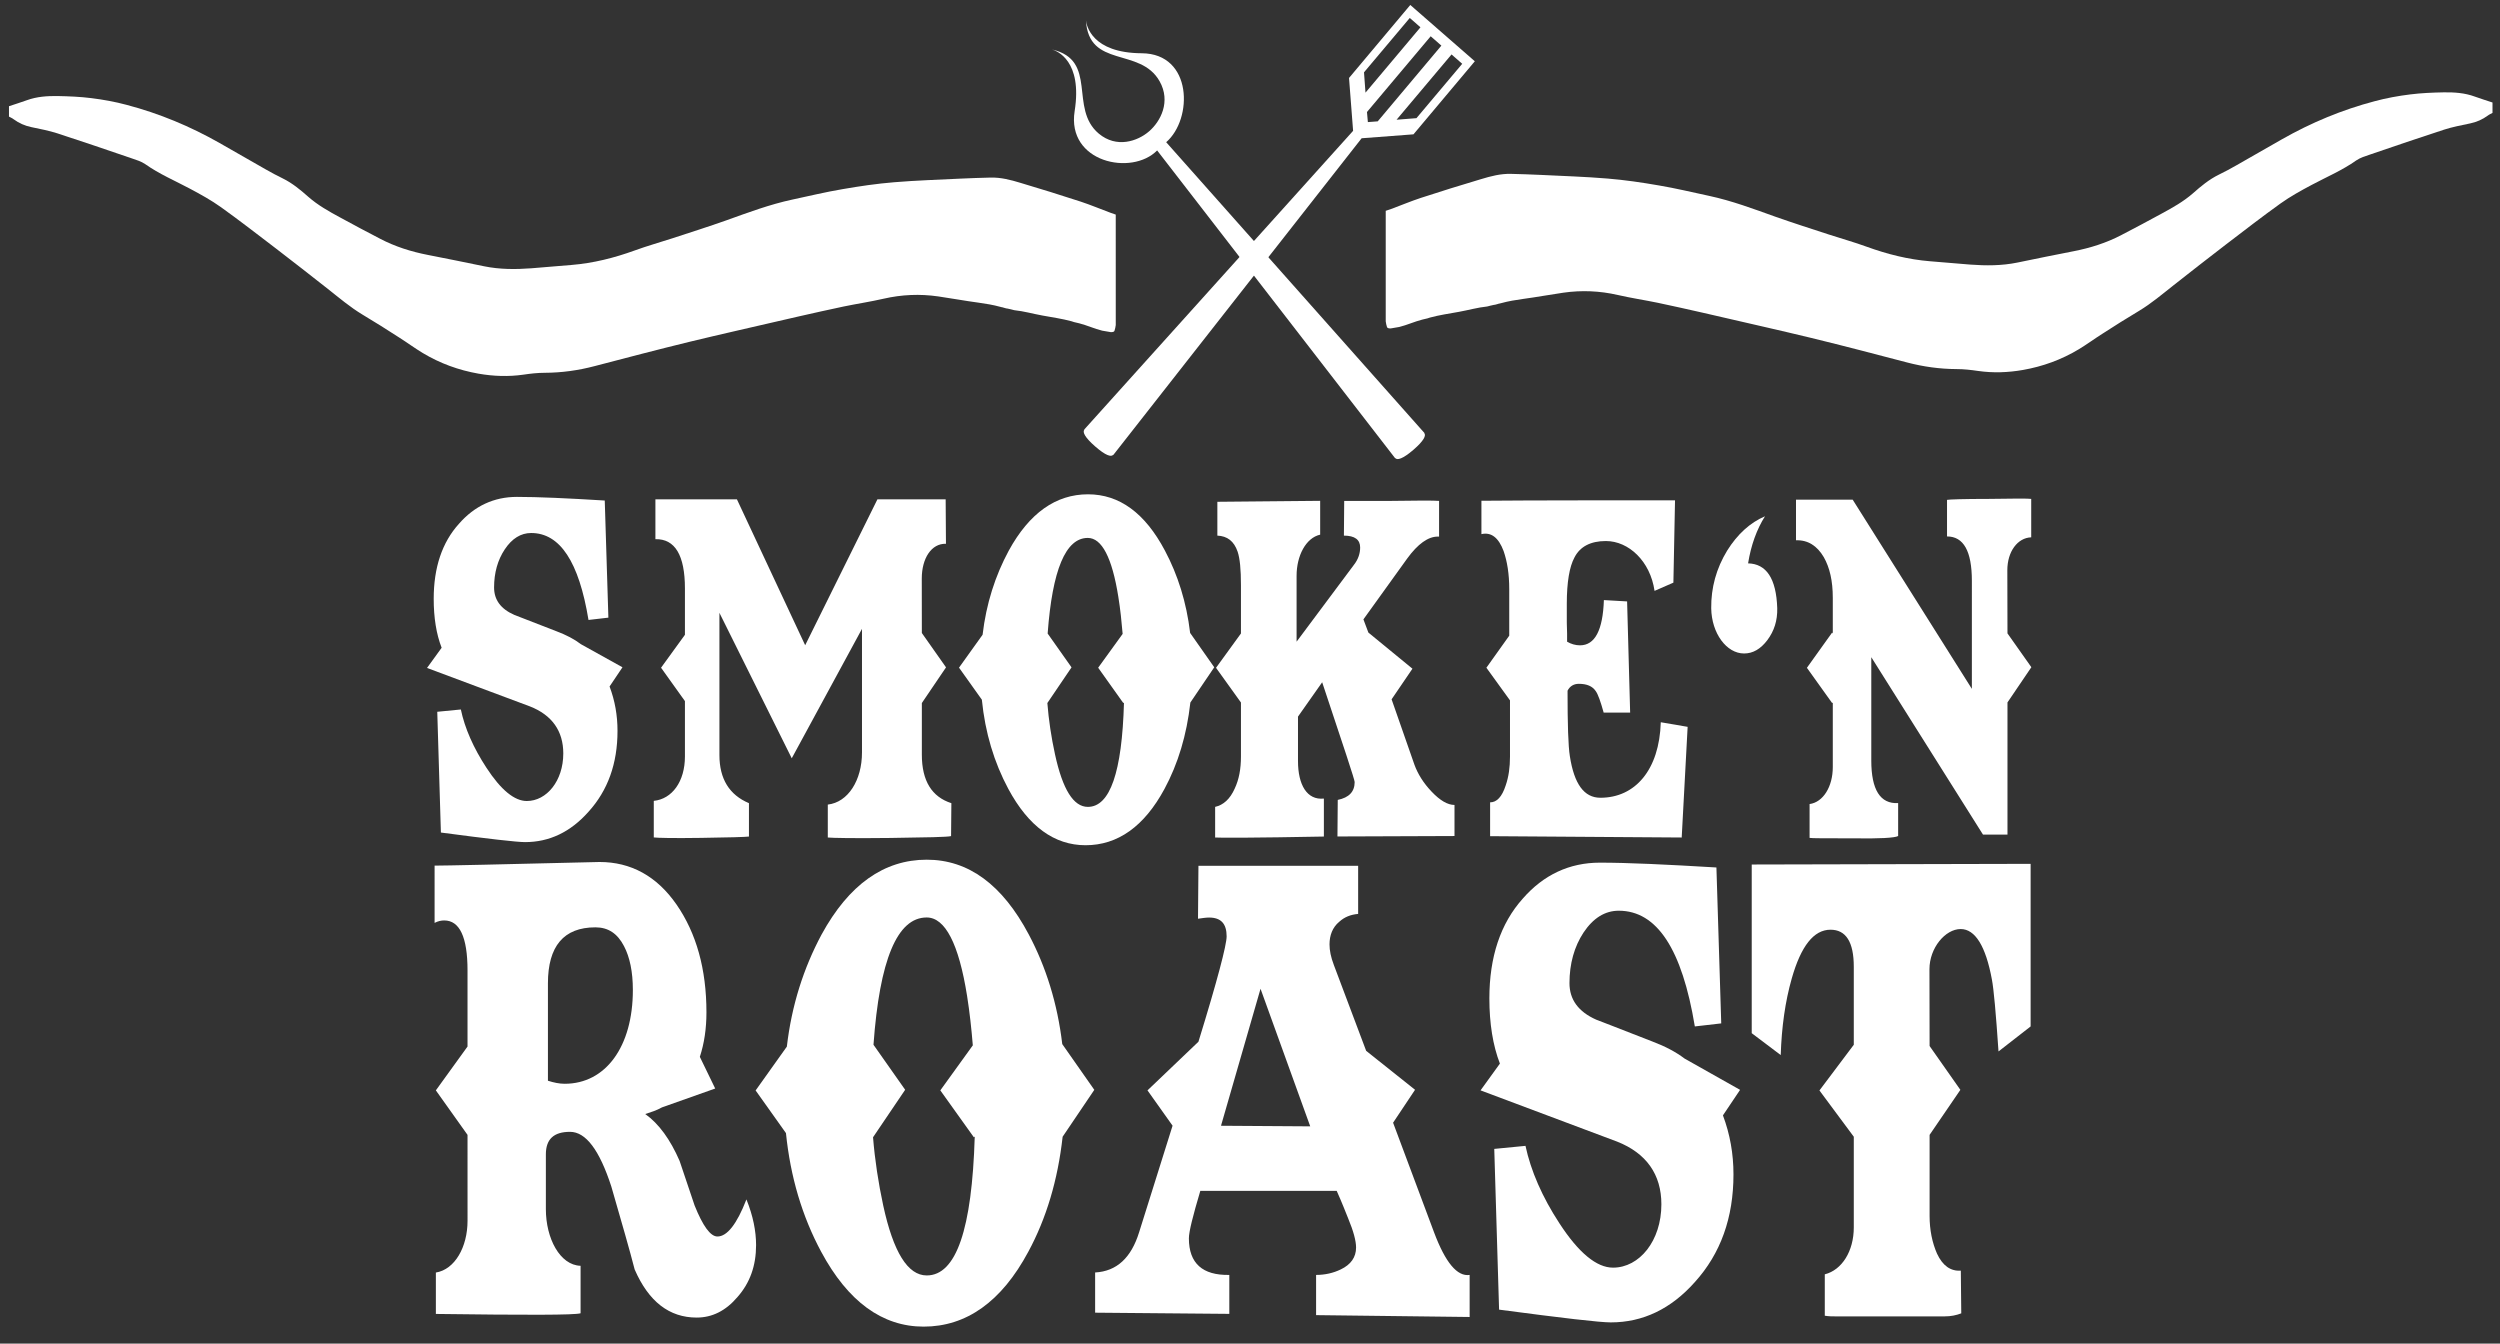
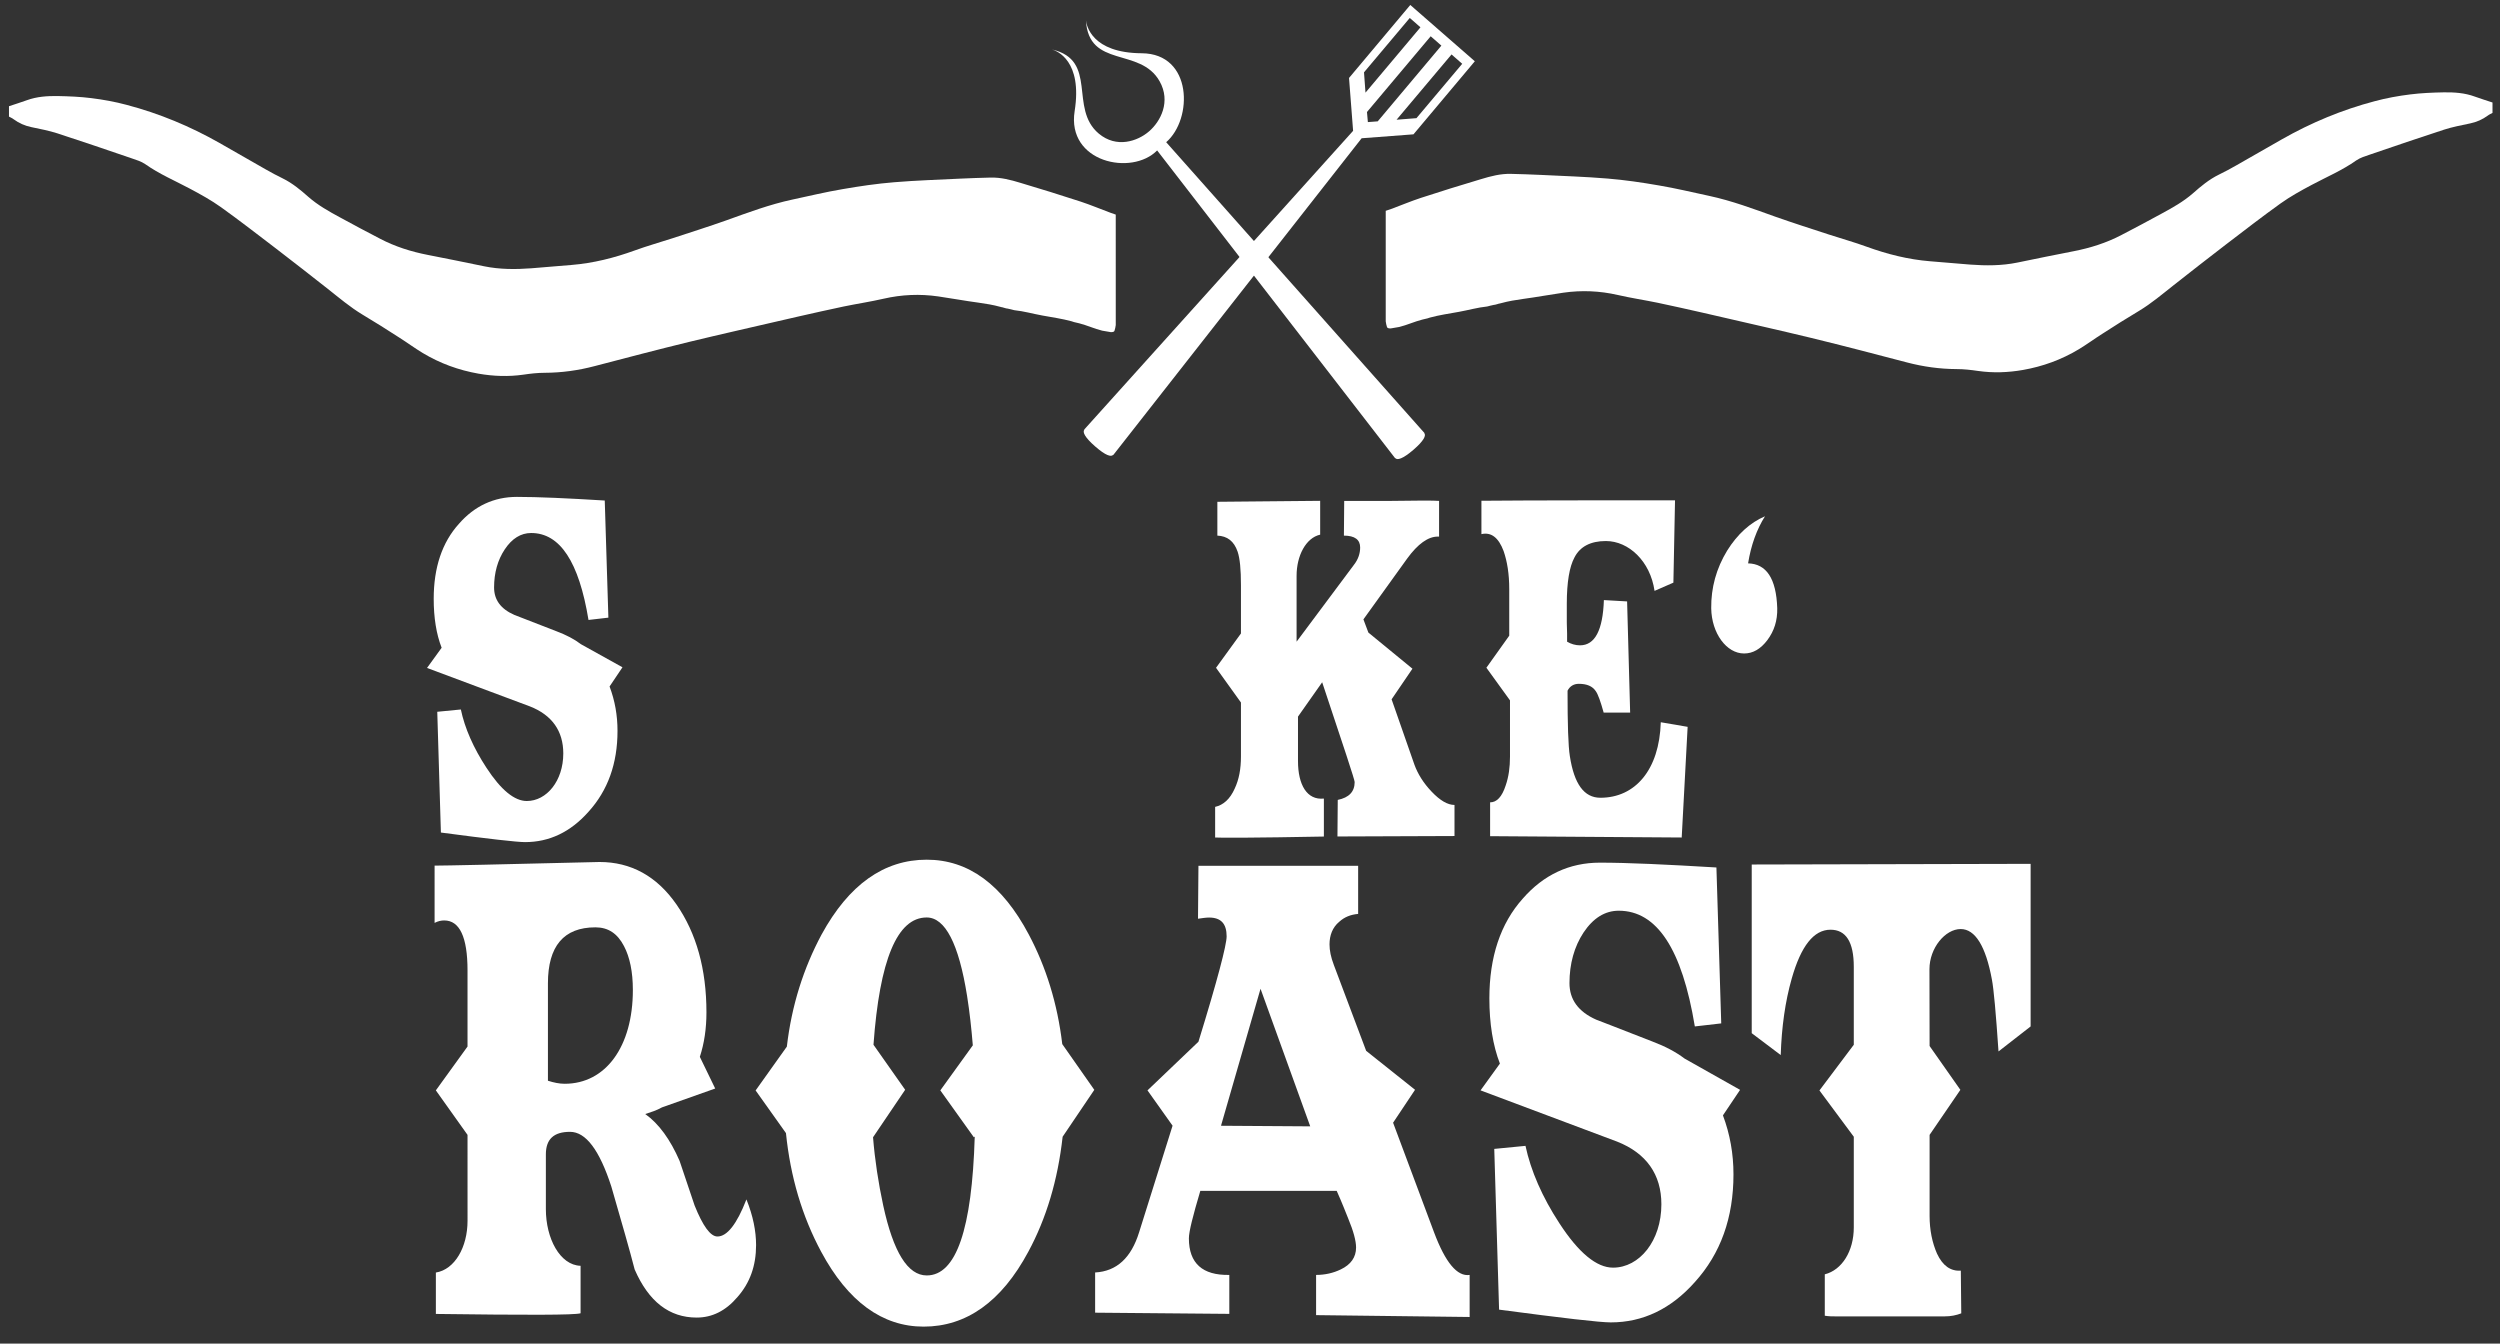
<svg xmlns="http://www.w3.org/2000/svg" id="Laag_1" x="0px" y="0px" width="3370.4px" height="1811.4px" viewBox="0 0 3370.4 1811.4" style="enable-background:new 0 0 3370.4 1811.4;" xml:space="preserve">
  <rect x="0" y="0" width="3370.4" height="1811.4" fill="#333333" stroke="none" />
  <style type="text/css">	.st0{fill-rule:evenodd;clip-rule:evenodd;fill:#FFFFFF;}	.st1{fill:#FFFFFF;}</style>
  <path class="st0" d="M1497.3,286.9c-13.5-5-26.8-10.6-40.4-15.1c-26.9-8.8-54-17.2-81.2-25.3c-13.1-4-26.5-7.5-40.5-7.1 c-13.4,0.4-26.7,0.7-40.1,1.4c-29.9,1.5-59.9,2.4-89.8,4.9c-23.2,1.9-46.4,5.3-69.4,9.3c-22.6,3.8-44.9,9.2-67.4,14 c-30.8,6.6-60.1,17.6-89.7,28.2c-23.8,8.4-47.9,16.1-71.8,23.9c-17.1,5.6-34.5,10.4-51.4,16.6c-27.6,10-55.7,17.1-85,19.5 c-18.1,1.5-36.2,3.1-54.3,4.5c-21.3,1.6-42.5,1.6-63.6-2.7c-25.2-5.2-50.5-10.4-75.8-15.3c-22.6-4.4-44.2-11.2-64.6-21.9 c-18.1-9.4-36-18.9-53.9-28.7c-15-8.1-29.8-16.4-42.7-27.7c-10.7-9.5-21.6-18.5-34.6-24.9c-7.8-3.8-15.5-7.9-23-12.2 c-20.7-11.8-41.4-23.7-62.1-35.5c-39.6-22.5-81.2-39.8-125.2-51.4c-15.6-4.2-31.6-7.1-47.7-9.1c-15-1.9-30.3-2.5-45.3-2.8 c-14.1-0.2-28.2,0.7-41.8,5.7c-7.9,2.9-15.9,5.3-23.9,8v14c2.1,1.2,4.4,2.1,6.3,3.6c7.2,5.3,15.2,8.8,23.9,10.6 c11.8,2.5,23.6,4.7,35.1,8.4c33.6,10.9,66.8,22.3,100.2,33.7c6.2,2.1,12.8,4.1,18.2,7.8c18.8,13.3,39.8,22.2,59.9,32.9 c14.5,7.7,29,15.7,42.3,25.2c25.1,18,49.5,36.9,74.1,55.7c23.5,18,46.7,36.2,70,54.5c15.2,12,29.9,24.5,46.5,34.5 c16.8,10,33.4,20.5,49.8,31.1c10.6,6.7,20.7,14.2,31.5,20.7c23.3,14,48.5,23.2,75.4,27.9c20.1,3.5,40.2,4.2,60.4,1.3 c9.5-1.4,19.1-2.5,28.7-2.5c22.9-0.1,45.2-3.2,67.2-9c21-5.5,41.8-11,62.9-16.4c22-5.7,43.9-11.2,66-16.6 c20.8-5.1,41.9-9.9,62.9-14.8c27.8-6.4,55.6-12.9,83.4-19.2c20.2-4.6,40.4-9.1,60.7-13.4c17.9-3.7,36-6.4,53.8-10.5 c24.4-5.6,48.9-6.6,73.4-3.1c18.1,2.6,36.1,6,54.2,8.4c10,1.4,20,3,29.7,5.7c0.6,0.1,1.4,0.3,2,0.5c0.7,0.1,1.5,0.2,2.1,0.5 c0.5,0.1,1,0.2,1.4,0.4c0.4,0.1,1,0.2,1.4,0.4c0.1,0,0.3,0.1,0.4,0.1c0.4,0.1,0.9,0.2,1.3,0.3c0.3,0,0.6,0.1,1,0.1 c3.1,0.6,6.1,1.4,9.2,2.2c12.8,1.3,25.2,4.9,38,7.2c13.3,2.4,26.5,4.3,39.4,7.8c0.4,0.1,1.7,0.5,3,1c2.4,0.5,4.8,1.1,7.2,1.7 c10.5,2.7,20.4,7.3,30.9,9.9c3.8,0.7,7.8,1.3,11.7,2c2.5,0,4.5-0.4,4.9-1.9c0.9-2.6,1.3-5,1.7-7.7V289.3 C1502,288.5,1499.7,287.8,1497.3,286.9z" />
  <path class="st0" d="M1875.1,281.9c13.5-5,26.8-10.6,40.4-15.1c26.9-8.8,54-17.2,81.2-25.3c13.1-4,26.5-7.5,40.5-7.1 c13.4,0.4,26.7,0.7,40.1,1.4c29.9,1.5,59.9,2.4,89.8,4.9c23.2,1.9,46.4,5.3,69.4,9.3c22.6,3.8,44.9,9.2,67.4,14 c30.8,6.6,60.1,17.6,89.7,28.2c23.8,8.4,47.9,16.1,71.8,23.9c17.1,5.6,34.5,10.4,51.4,16.6c27.6,10,55.7,17.1,85,19.5 c18.1,1.5,36.2,3.1,54.3,4.5c21.3,1.6,42.5,1.6,63.6-2.7c25.2-5.2,50.5-10.4,75.8-15.3c22.6-4.4,44.2-11.2,64.6-21.9 c18.1-9.4,36-18.9,53.9-28.7c15-8.1,29.8-16.4,42.7-27.7c10.7-9.5,21.6-18.5,34.6-24.9c7.8-3.8,15.5-7.9,23-12.2 c20.7-11.8,41.4-23.7,62.1-35.5c39.6-22.5,81.2-39.8,125.2-51.4c15.6-4.2,31.6-7.1,47.7-9.1c15-1.9,30.3-2.5,45.3-2.8 c14.1-0.2,28.2,0.7,41.8,5.7c7.9,2.9,15.9,5.3,23.9,8v14c-2.1,1.2-4.4,2.1-6.3,3.6c-7.2,5.3-15.2,8.8-23.9,10.6 c-11.8,2.5-23.6,4.7-35.1,8.4c-33.6,10.9-66.8,22.3-100.2,33.7c-6.2,2.1-12.8,4.1-18.2,7.8c-18.8,13.3-39.8,22.2-59.9,32.9 c-14.5,7.7-29,15.7-42.3,25.2c-25.1,18-49.5,36.9-74.1,55.7c-23.5,18-46.7,36.2-70,54.5c-15.2,12-29.9,24.5-46.5,34.5 c-16.8,10-33.4,20.5-49.8,31.1c-10.6,6.7-20.7,14.2-31.5,20.7c-23.3,14-48.5,23.2-75.4,27.9c-20.1,3.5-40.2,4.2-60.4,1.3 c-9.5-1.4-19.1-2.5-28.7-2.5c-22.9-0.1-45.2-3.2-67.2-9c-21-5.5-41.8-11-62.9-16.4c-22-5.7-43.9-11.2-66-16.6 c-20.8-5.1-41.9-9.9-62.9-14.8c-27.8-6.4-55.6-12.9-83.4-19.2c-20.2-4.6-40.4-9.1-60.7-13.4c-17.9-3.7-36-6.4-53.8-10.5 c-24.4-5.6-48.9-6.6-73.4-3.1c-18.1,2.6-36.1,6-54.2,8.4c-10,1.4-20,3-29.7,5.7c-0.6,0.1-1.4,0.3-2,0.5c-0.7,0.1-1.5,0.2-2.1,0.5 c-0.5,0.1-1,0.2-1.4,0.4c-0.4,0.1-1,0.2-1.4,0.4c-0.1,0-0.3,0.1-0.4,0.1c-0.4,0.1-0.9,0.2-1.3,0.3c-0.3,0-0.6,0.1-1,0.1 c-3.1,0.6-6.1,1.4-9.2,2.2c-12.8,1.3-25.2,4.9-38,7.2c-13.3,2.4-26.5,4.3-39.4,7.8c-0.4,0.1-1.7,0.5-3,1c-2.4,0.5-4.8,1.1-7.2,1.7 c-10.5,2.7-20.4,7.3-30.9,9.9c-3.8,0.7-7.8,1.3-11.7,2c-2.5,0-4.5-0.4-4.9-1.9c-0.9-2.6-1.3-5-1.7-7.7v-149 C1870.4,283.5,1872.8,282.7,1875.1,281.9z" />
  <g>
    <g>
      <path class="st1" d="M1818.7,105.1l5.5,71.3l-362.5,402.7l0.2,0.2c-2.7,3.1,0.4,10.2,14.6,22.6c14.2,12.4,21.5,14.4,24.2,11.3   l0.2,0.2l334.8-427l69.9-5.3l82.7-98.5l-87-75.9L1818.7,105.1z M1956.9,73.4l14.4,12.6l-61.7,73.3l-26.8,2.1L1956.9,73.4z    M1928.8,48.9l7.2,6.3l7.2,6.3l-85.8,102.1l-13.3,1l-1.2-13.6L1928.8,48.9z M1900.6,24.2l14.4,12.6l-74.1,88.1l-2-27.4   L1900.6,24.2z" />
      <path class="st1" d="M1539.2,71.8c-67.2-0.4-74.4-37.3-75.2-44.5c3.6,65.4,73.1,35.8,99.3,82.2c15.5,27.4,1.4,54.2-14.2,67.6   c-15.5,13.4-43.8,23.1-67.8,3c-40.6-34.1-0.3-98.9-63.1-113.4c6.8,1.9,41.3,15.3,30.6,83c-11,69.3,77.1,87.9,111.2,53.1l320.9,415   l0.2-0.2c2.6,3.1,9.9,1.2,24.3-11.1c14.3-12.3,17.4-19.4,14.8-22.5l0.2-0.2l-348.2-392.1C1608.3,160.6,1608.1,72.2,1539.2,71.8z" />
    </g>
  </g>
  <path class="st1" d="M839.2,899.6l-17.4,25.9c7.2,19.1,10.7,38.8,10.7,59.9c0,43.8-12.9,80.2-39.3,109.2 c-24.2,27.2-52.7,40.7-85.3,40.7c-11.1,0-48.7-4.3-113.5-12.9l-4.9-162.8l31.8-3.1c5.3,25.3,17,51.8,34.4,78.4 c19.7,30.3,38,45,54.5,45c26.8,0,49.2-27.2,49.2-64.1c0-30.3-15.2-51.8-45.1-63.5l-138.6-51.8l19.7-27.2 c-7.2-18.5-10.7-40.7-10.7-66c0-41.9,11.2-75.9,34-101.1c21-24.1,47.4-36.3,78.1-36.3c28.7,0,67.9,1.8,118.5,4.9l4.9,157.9 l-26.8,3.1c-12.9-78.4-38.4-117.2-77.3-117.2c-13.9,0-25.9,7.4-35.7,22.2c-9.4,14.2-14.3,31.4-14.3,51.2c0,16.7,9,29,27.3,37 c0,0,19.2,7.4,57.2,22.2c12.9,4.9,23.7,10.5,32.6,17.3L839.2,899.6z" />
-   <path class="st1" d="M1242.8,853.4l32.6,46.3l-32.6,48.1v69.7c0,35.2,13.4,56.8,39.8,65.3l-0.4,44.4c-4.9,1.3-32.6,1.8-82.2,2.5 c-49.6,0.6-77.7,0-84-0.6v-44.4c27.3-3.1,46.1-32.7,46.1-70.3V847.8l-94.7,174.5l-97.5-196.1V1018c0,32.1,13.4,53.7,39.8,64.8v45 c-4.9,0.6-26.4,1.3-64.4,1.8c-38,0.6-59.4,0-63.9-0.6v-49.3c24.6-2.5,42-25.9,42-59.9v-74.6l-32.2-45l32.2-44.4v-62.3 c0-45-13.4-67.2-39.8-66.6v-53.7h109.9l92,196.7l97.4-196.7h92l0.4,59.9c-19.7-0.6-32.6,19.8-32.6,46.8L1242.8,853.4L1242.8,853.4 L1242.8,853.4z" />
-   <path class="st1" d="M1637,899.6l-32.2,47.5c-4.9,43.8-16.6,82.6-34.9,116.5c-27.3,50.6-63,75.9-106.4,75.9 c-42,0-76.9-25.3-104.1-75.9c-19.2-35.8-31.3-75.9-35.7-120.3l-30.8-43.2l31.8-44.4c4.9-41.9,17-79.5,35.3-113.4 c27.7-50.6,63.5-75.9,106.8-75.9c42.4,0,76.9,25.3,103.7,75.9c17.4,32.7,29.1,69.7,34,111L1637,899.6z M1480.5,900.2l33-45.6 c-1.4-16.7-3.1-33.2-5.8-49.9c-8.4-53-22.3-79.5-41.2-79.5c-29.9,0-47.8,43.2-54.1,128.9l32.2,45.6l-32.6,48.1 c1.8,22.8,5.3,46.3,10.3,69.1c10.3,47.5,25,70.9,44.3,70.9c29.9,0,46.1-46.8,48.7-140.6l-0.9,0.6L1480.5,900.2z" />
  <path class="st1" d="M1844.8,852.8l59.4,48.7l-28.1,41.3l30.8,88.2c4.5,12.3,12.1,24.7,23.2,36.3c11.2,11.8,21.5,17.9,30.8,17.9 v41.9l-157.8,0.6l0.4-49.3c15.2-3.1,22.8-11.1,22.8-24.1c0-3.1-14.8-47.5-43.8-134.5l-32.6,46.3v59.9c0,32.1,12.1,53,34.9,50.6v51.2 c-92.9,1.8-141.7,1.8-146.6,1.3v-41.3c11.1-2.5,20.1-10.5,26.4-24.7c5.8-12.3,8.4-26.5,8.4-43.2v-72.8l-33.6-46.8L1673,854v-65.3 c0-21-1.4-35.8-4.5-45c-4.9-14.2-13.9-21-27.3-21.6v-45.6l138.6-1.3v45.6c-19.2,4.3-31.8,28.3-31.8,55.5v88.8l77.3-103.6 c5.8-7.4,8.4-15.4,8.4-23.4c0-10.5-7.2-16-21.9-16l0.4-46.8h63.5c36.2-0.6,57.6-0.6,64.4,0v48.1h-1.8c-12.9,0-26.8,9.8-41.2,29.6 l-59,82L1844.8,852.8z" />
  <path class="st1" d="M2003.9,900.2l30.8-43.2v-62.9c0-20.3-2.7-37-7.6-51.2c-6.7-17.9-16.6-25.9-29.9-22.8v-45 c71.1-0.6,157.8-0.6,261-0.6l-2.2,111l-25.4,11.1c-5.8-40.1-34.9-67.2-65.6-67.2c-20.5,0-34.9,7.4-42.4,22.2 c-6.7,12.3-10.3,33.2-10.3,62.3v25.3c0-1.8,0,3.1,0.4,14.8c0,0,0,3.7,0,11.1c5.3,3.1,11.2,4.9,17.4,4.9c20.1,0,30.8-20.3,32.2-61 l31.3,1.8l4.1,149.9H2162c-4.1-14.8-7.6-24.7-10.7-29c-4.5-6.7-12.1-9.8-22.8-9.8c-6.7,0-12.1,3.1-15.2,9.3c0,45,0.9,74.6,3.1,88.2 c5.8,37.6,19.2,56.1,41.2,56.1c46.9,0,79.5-37.6,81.4-101.8l36.2,6.2l-8,149.2l-258.3-1.8v-45.6c9,0,16-7.4,21-22.8 c4.1-11.8,5.8-24.7,5.8-38.8v-75.9L2003.9,900.2z" />
  <path class="st1" d="M2328.5,742.3c13.9-22.2,30.8-37.6,51-46.3c-11.2,17.9-18.8,38.8-22.8,63.5c24.6,0.6,38,20.3,39.3,60.4 c0.4,16.7-4.1,30.8-13.4,43.2c-9,11.8-19.2,17.9-31.3,17.9c-23.7,0-43.8-27.2-44.3-61C2306.7,792.4,2313.8,766.4,2328.5,742.3z" />
-   <path class="st1" d="M2706.4,853.9l32.2,45.6l-32.2,47.5v178.2h-33L2522.8,886v139.4c0,39.4,12.1,58.6,36.2,57.3v44.4 c-4.5,2.5-25,3.7-61.3,3.1c-36.2,0-55.8,0-58.1-0.6V1084c18.3-2.5,31.3-23.4,31.3-49.9v-86.9l-0.9,0.6l-34-47.5l34-47.5l0.9,1.3V806 c0-22.8-4.1-40.7-12.1-54.8c-9-15.4-21.5-23.4-37.5-22.8v-54.8h76.4l160.7,255.1V783.1c0-40.1-11.2-59.9-33.5-59.9v-49.3 c3.1-0.6,21.9-1.3,56.3-1.3c34.4-0.6,53.7-0.6,57.2,0v51.8c-18.3,0.6-32.2,19.1-32.2,44.4L2706.4,853.9L2706.4,853.9z" />
  <path class="st1" d="M587.6,1470l42.7-59.1v-102.6c0-45.1-10.7-67.4-31.4-67.4c-4.2,0-8.3,0.9-13,3.3V1167 c14.2,0,88.3-1.6,222.4-4.9c42.1,0,77.1,18.9,103.8,57.4c26.7,38.6,40.3,87,40.3,145.3c0,22.1-3,41.9-8.9,60l20.7,42.7l-71.7,25.4 c-7.2,4.1-14.9,6.5-22.6,9c18.4,13.1,33.8,34.4,46.3,63.2l20.2,60c11.2,27.9,21.4,41.9,30.8,41.9c13,0,26.1-16.5,39.1-50 c8.9,22.1,13,42.7,13,61.6c0,27.9-8.3,50.9-24.9,69.8c-16,18.9-34.4,27.9-55.2,27.9c-36.8,0-64.7-21.4-83.6-64.9 c-6.5-25.4-17.2-62.4-31.4-111.6c-16-49.3-34.4-73.9-55.7-73.9c-21.9,0-32.6,9.8-32.6,30.4v73.9c0,39.4,19,75.5,46.8,76.3v64 c-7.7,2.5-72.9,2.5-195.1,0.9v-55.8c25.6-4.1,42.7-34.4,42.7-69.8V1530L587.6,1470z M841.3,1275.6c-8.9-17.2-21.4-25.4-38.6-25.4 c-42.7,0-64,25.4-64,75.5V1457c7.7,2.5,15.4,4.1,22.6,4.1c55.2,0,91.9-50,91.9-126.4C853.2,1310,849,1290.3,841.3,1275.6z" />
  <path class="st1" d="M1475.3,1469.3l-42.7,63.2c-6.5,58.3-21.9,110-46.3,155.1c-36.1,67.4-83.6,100.9-141.1,100.9 c-55.7,0-102-33.7-138.1-100.9c-25.6-47.6-41.5-100.9-47.5-160l-40.9-57.5l42.1-59.1c6.5-55.8,22.6-105.9,46.8-151.1 c36.8-67.4,84.2-100.9,141.8-100.9c56.3,0,102,33.7,137.6,100.9c23.1,43.5,38.6,92.8,45.1,147.7L1475.3,1469.3z M1267.7,1470 l43.8-60.7c-1.8-22.1-4.2-44.4-7.7-66.5c-11.2-70.6-29.6-105.9-54.5-105.9c-39.8,0-63.5,57.4-71.7,171.6l42.7,60.7l-43.3,64 c2.4,30.4,7.2,61.6,13.7,91.9c13.7,63.2,33.2,94.4,58.7,94.4c39.8,0,61-62.4,64.7-187.2l-1.2,0.9L1267.7,1470z" />
  <path class="st1" d="M1841.8,1416.7l65.9,52.5l-29.6,44.4l55.2,147.7c15.4,41.1,31.4,60,48,57.5v56.7l-207-2.5v-54.2 c11.9,0,23.1-2.5,33.2-7.4c13.7-6.5,20.7-16.5,20.7-29.5c0-9-3.5-22.1-10.7-39.4c-3-7.4-7.7-19.7-15.4-37h-183.9 c-10,33.7-15.4,55-15.4,64c0,33.7,18.4,50,54.5,49.3v52.5l-180.9-1.6v-54.2c29.1-1.6,48.6-19.7,59.3-54.2l45.1-143.7L1547,1470 l68.7-65.6c25.6-83,38-130.5,38-142c0-17.2-7.7-25.4-23.7-25.4c-4.7,0-9.5,0.9-14.9,1.6l0.6-71.4H1831v64.9 c-10,0.9-18.4,4.1-25.6,10.7c-8.9,7.4-13,18.1-13,30.4c0,8.2,1.8,17.2,5.9,27.9L1841.8,1416.7z M1766.4,1518.5l-67-185.5 l-53.3,184.7L1766.4,1518.5z" />
  <path class="st1" d="M2345.9,1469.3l-23.1,34.4c9.5,25.4,14.2,51.7,14.2,79.6c0,58.3-17.2,106.7-52.2,145.3 c-32.1,36.1-70,54.2-113.2,54.2c-14.9,0-64.7-5.8-150.6-17.2l-6.5-216.7l42.1-4.1c7.2,33.7,22.6,69,45.6,104.2 c26.1,40.2,50.4,60,72.4,60c35.6,0,65.2-36.1,65.2-85.4c0-40.2-20.2-69-59.9-84.6l-183.9-69l26.1-36.1 c-9.5-24.6-14.2-54.2-14.2-87.9c0-55.8,14.9-100.9,45.1-134.6c27.9-32,62.9-48.4,103.8-48.4c38,0,90.1,2.5,157.2,6.5l6.5,210.2 l-35.6,4.1c-17.2-104.2-51-156-102.6-156c-18.4,0-34.4,9.8-47.5,29.5c-12.4,18.9-18.9,41.9-18.9,68.1c0,22.1,11.9,38.6,36.1,49.3 c0,0,25.6,9.8,75.9,29.5c17.2,6.5,31.4,14,43.3,23L2345.9,1469.3z" />
  <path class="st1" d="M2601.4,1410.2l41.5,59.1l-41.5,60.7v109.2c0,18.9,3.5,36.1,10,50.9c7.7,16.5,18.4,23.8,32.1,23l0.6,57.5 c-6.5,2.5-13.7,4.1-22.6,4.1h-66.4H2475c-4.7,0-9.5,0-14.9-0.9V1718c23.1-5.8,39.1-31.2,39.1-63.2v-122.3l-46.3-62.4l46.3-61.6 v-105.1c0-33.7-10.7-50-31.4-50c-22.6,0-39.8,22.1-52.2,65.6c-8.9,31.2-13.7,65.6-14.9,103.4l-39.1-29.5v-227.4l376-0.9v219.2 l-43.3,33.7c-3.5-51.7-6.5-84.6-8.9-96.9c-8.3-45.1-22.6-68.1-42.1-68.1c-20.7,0-42.1,25.4-42.1,54.2L2601.4,1410.2L2601.4,1410.2z" />
</svg>